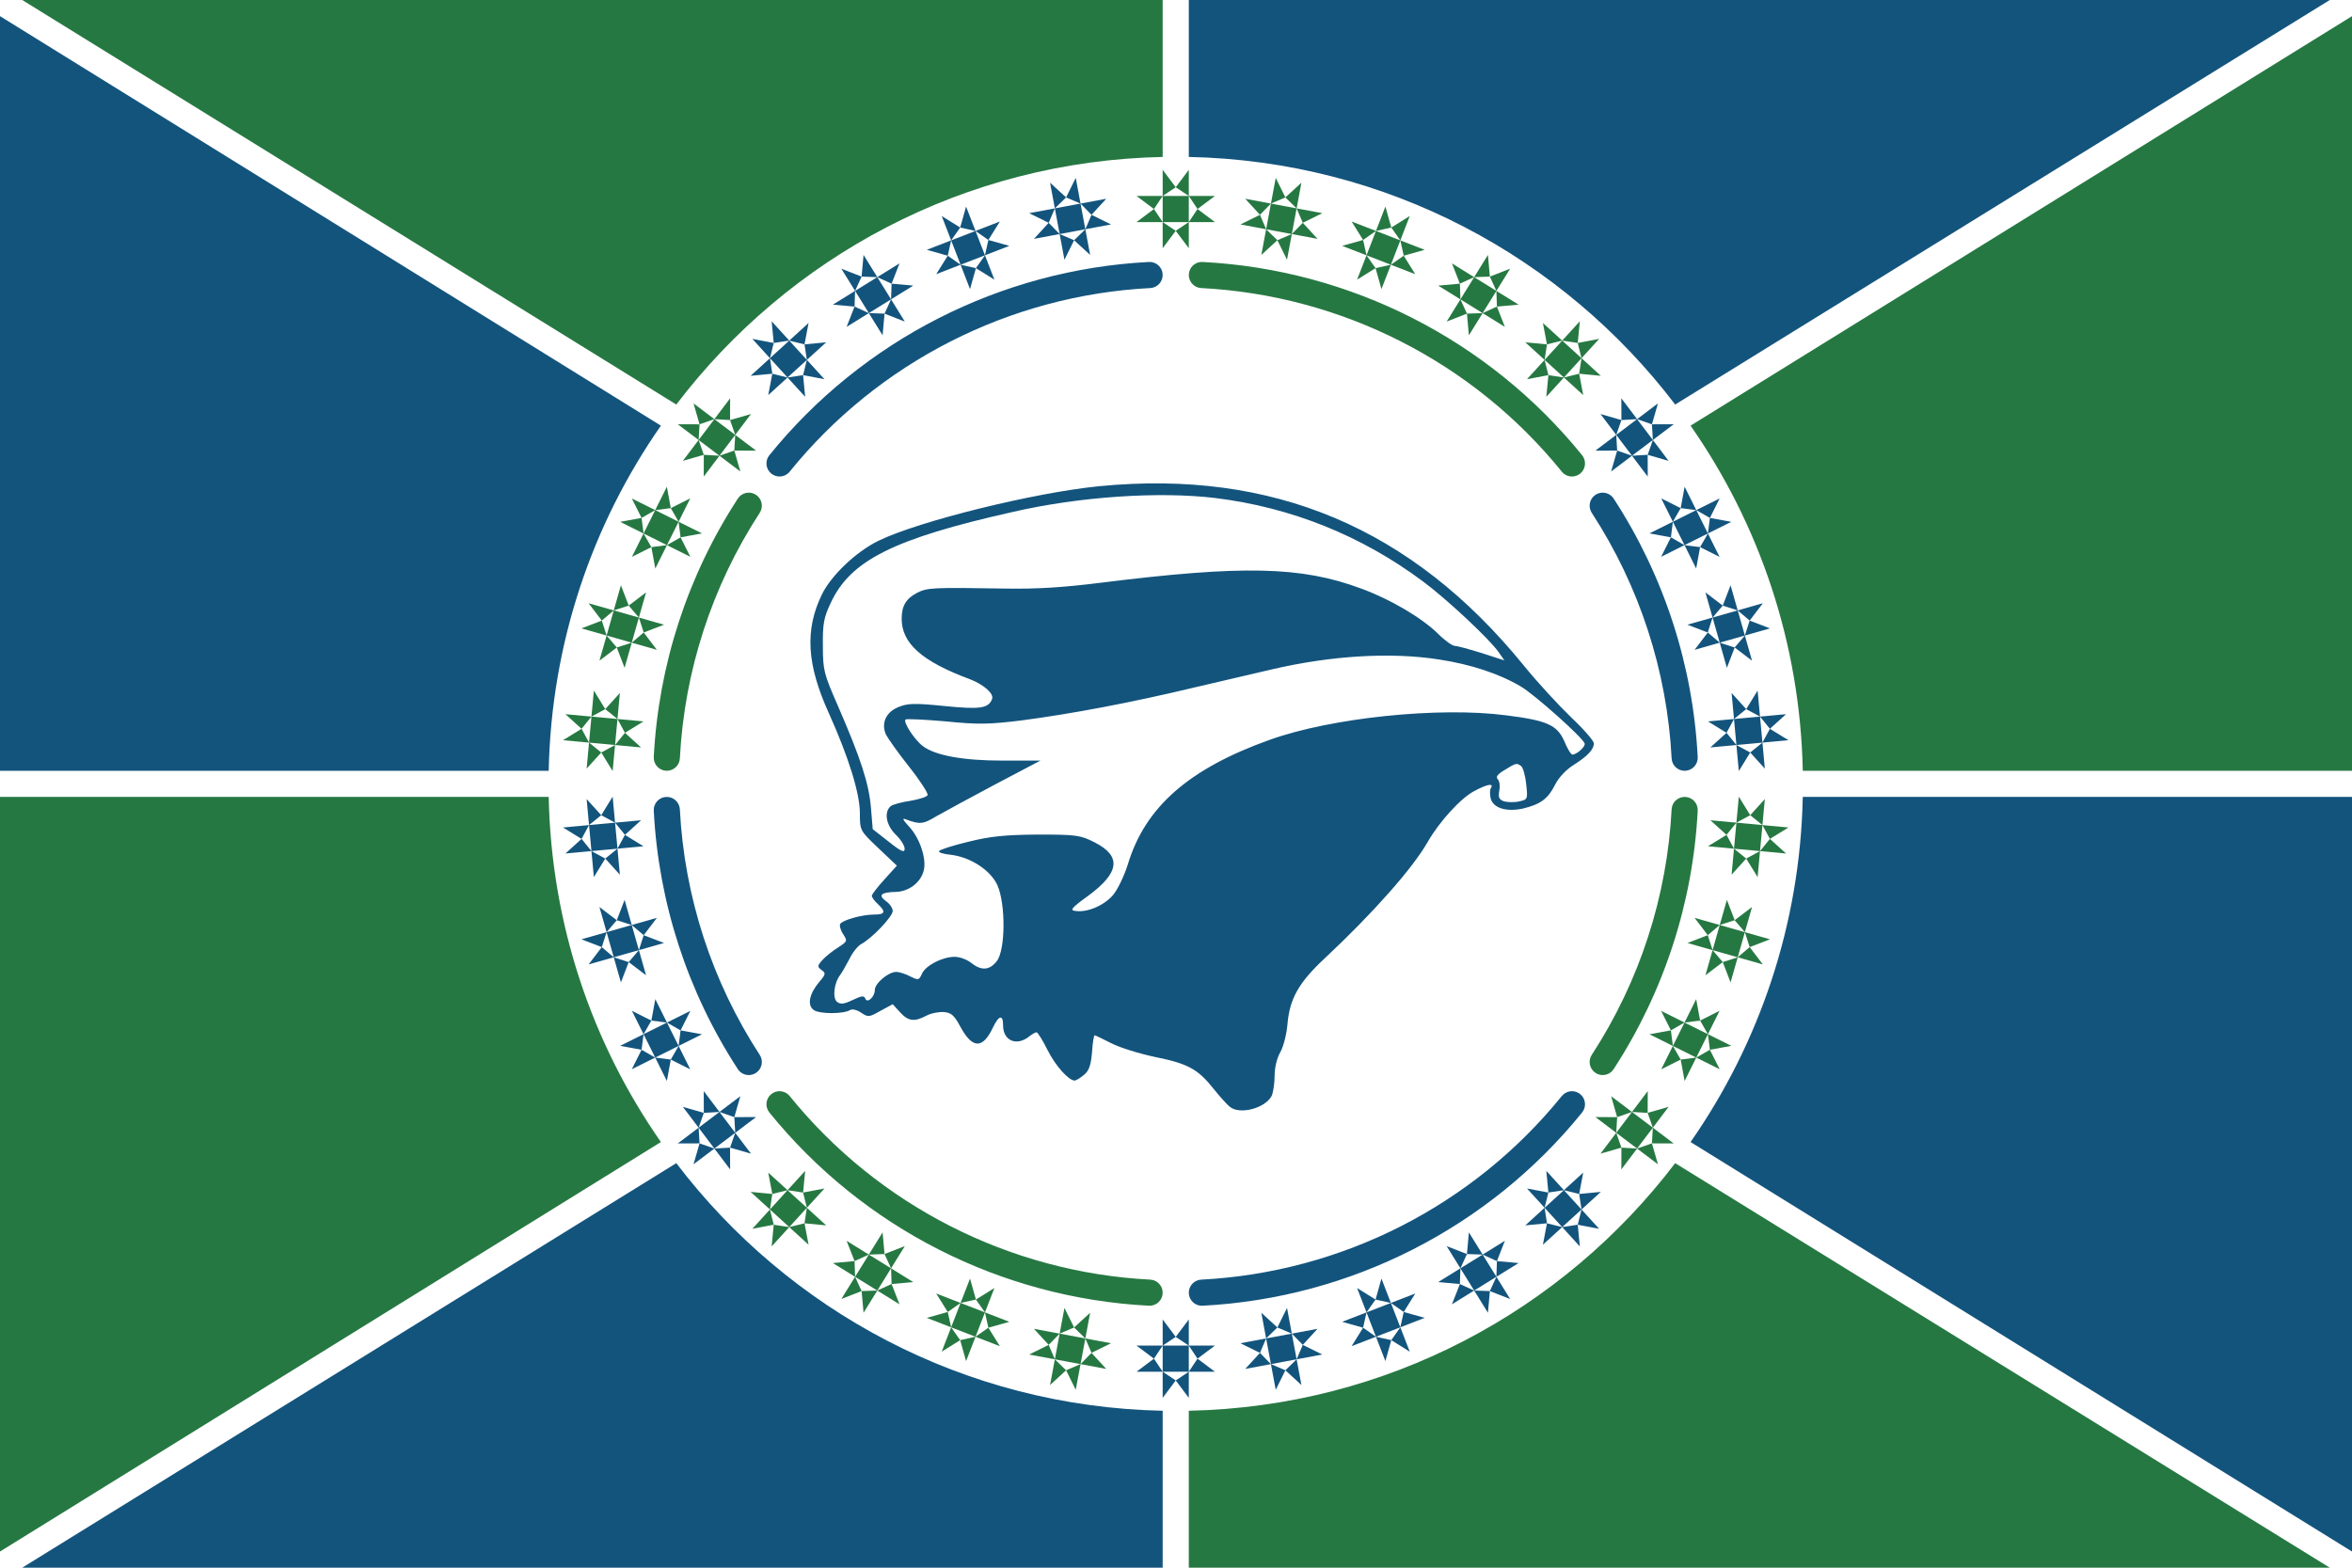
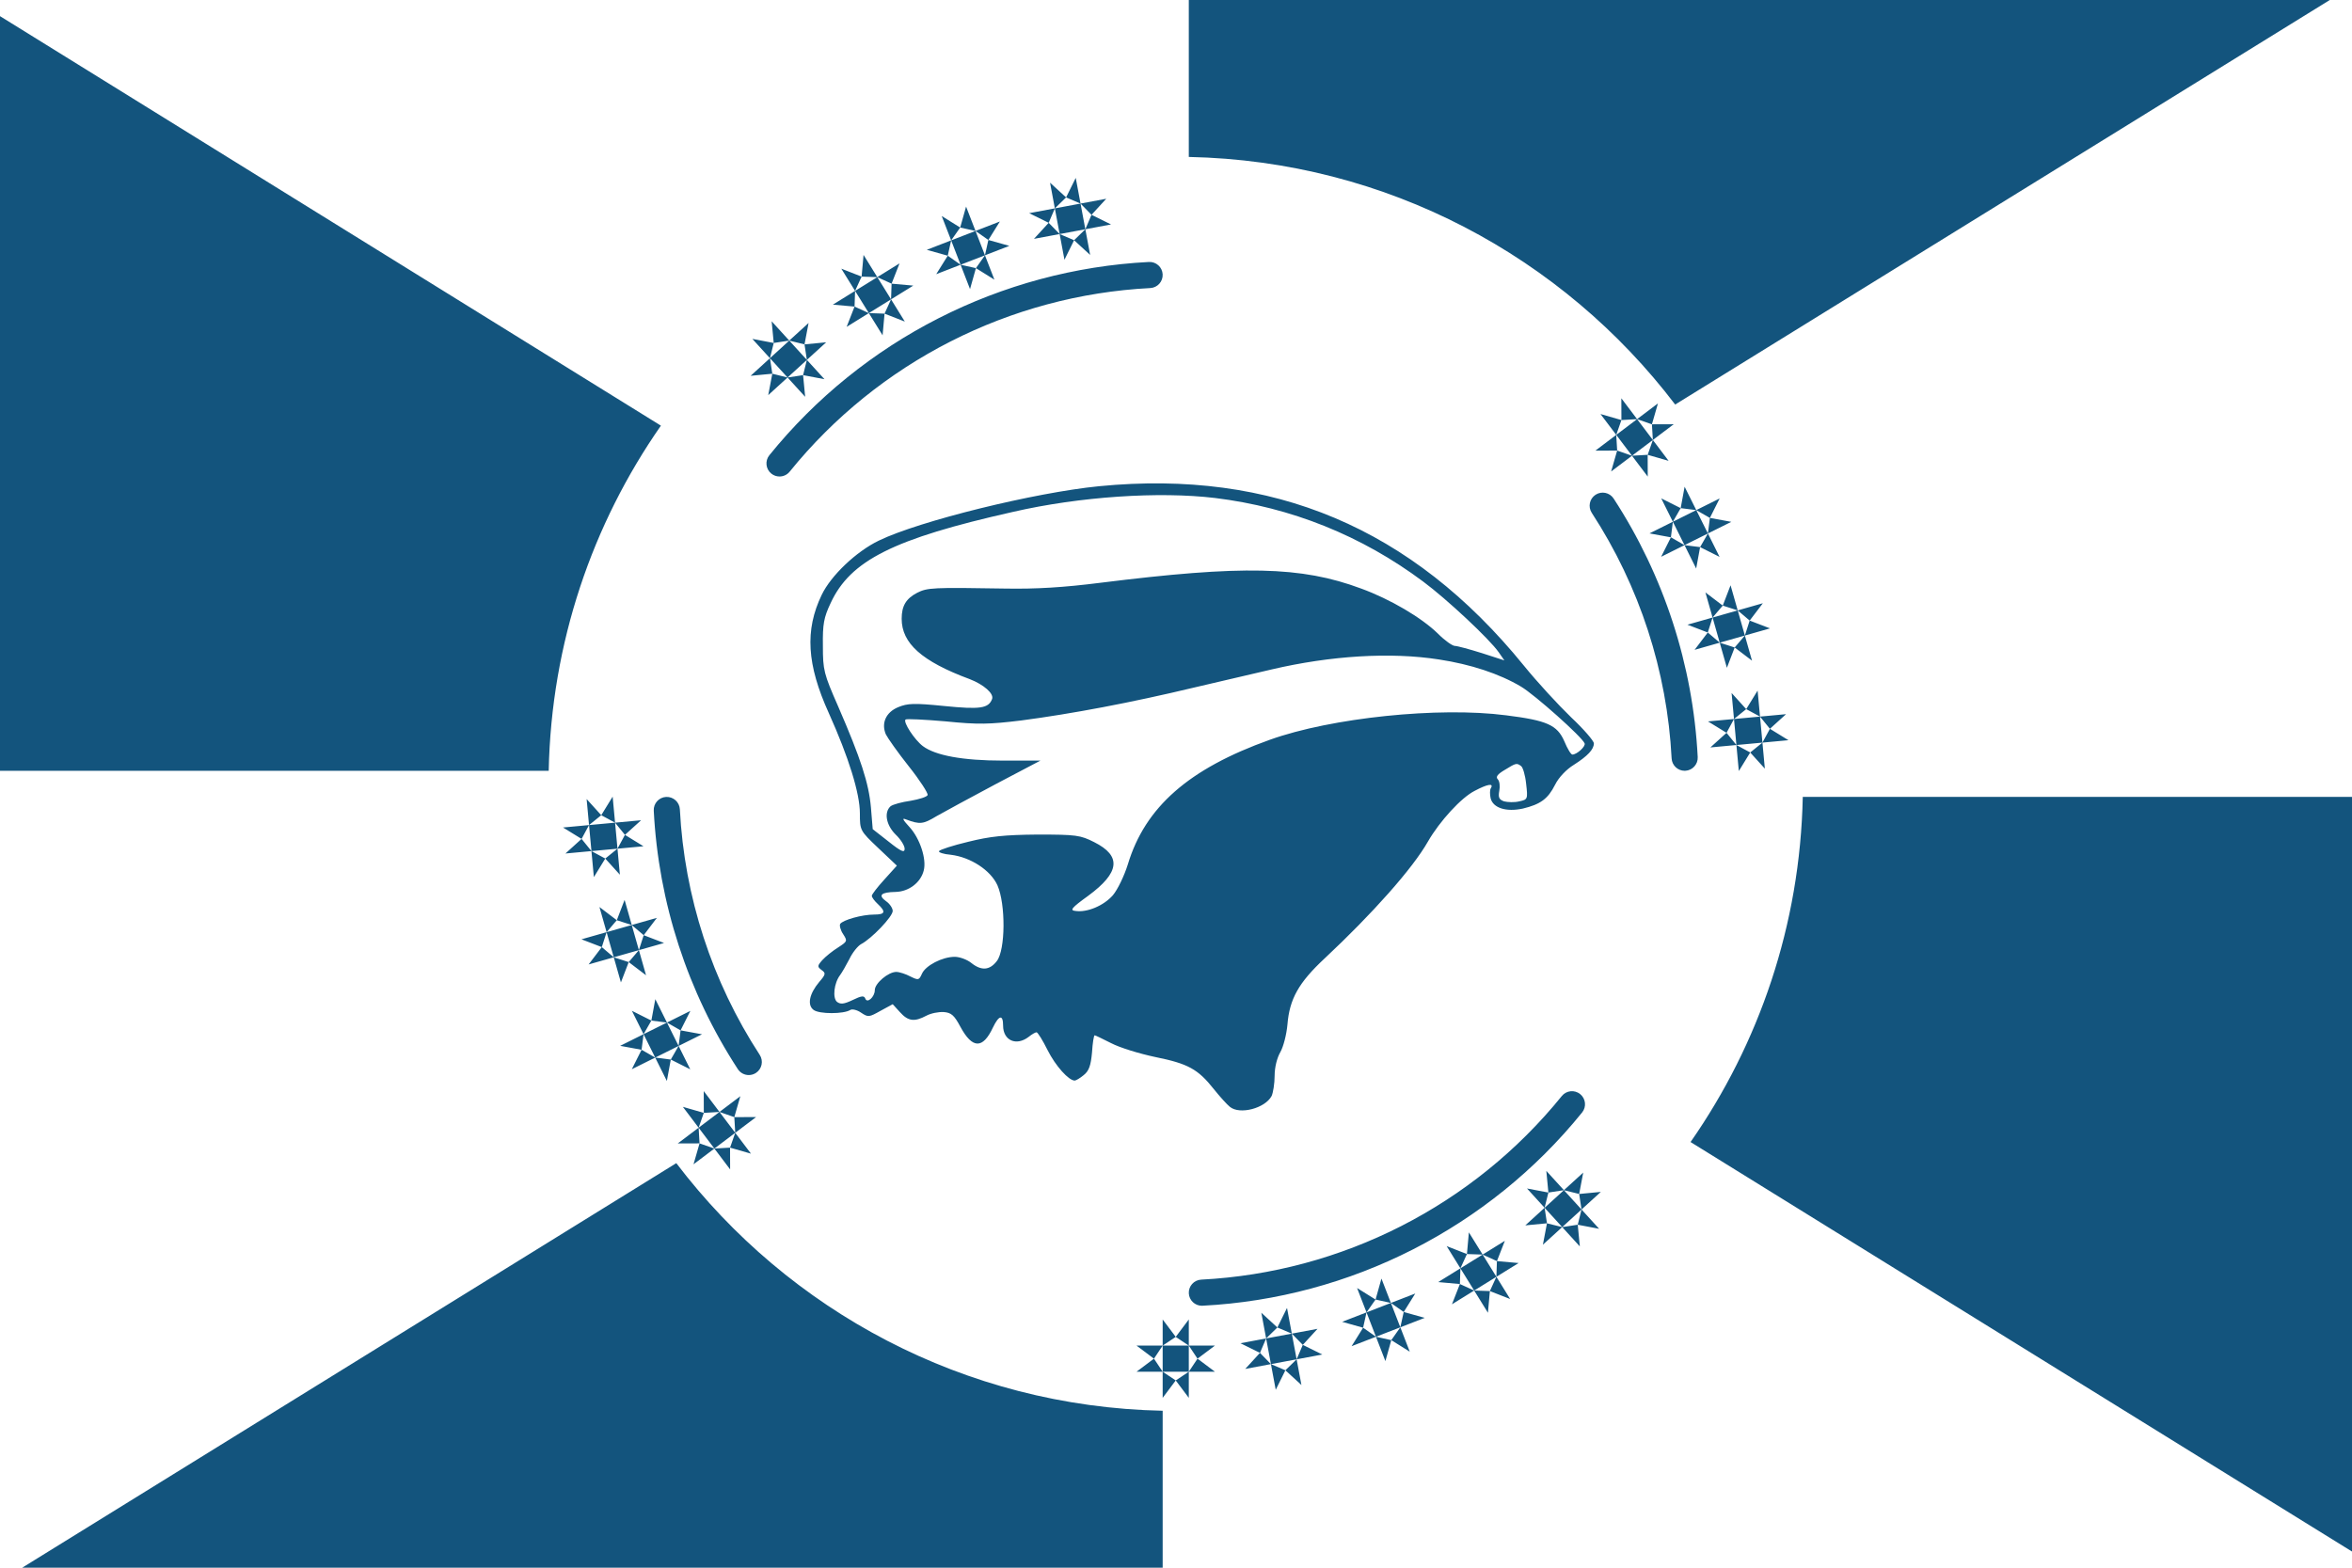
<svg xmlns="http://www.w3.org/2000/svg" width="450px" height="300px" viewBox="0 0 450 300">
  <path fill="#FFFFFF" d="M0,0h450v300H0V0z" />
-   <path fill="#267842" d="M126.45,218.545L0,296.909V152.5h104.982C105.483,177.03,113.346,199.749,126.45,218.545z M222.45,30.032V0H4.251l125.144,77.414C150.843,49.221,184.478,30.808,222.45,30.032z M227.45,269.968V300h218.299l-125.244-77.414C299.057,250.779,265.422,269.192,227.45,269.968z M323.45,81.455c13.104,18.796,20.967,41.515,21.469,66.045H450V3.091L323.45,81.455z M302.701,87.113c0.868,1.074,0.702,2.648-0.371,3.516c-0.463,0.374-1.018,0.556-1.571,0.556c-0.729,0-1.451-0.317-1.945-0.928c-16.941-20.945-42.087-33.751-68.991-35.132c-1.379-0.071-2.439-1.246-2.369-2.625s1.243-2.441,2.625-2.369C258.398,51.586,284.868,65.065,302.701,87.113z M322.45,152.503c-1.38-0.064-2.554,0.99-2.625,2.369c-0.859,16.717-6.143,32.966-15.281,46.991c-0.754,1.157-0.427,2.705,0.73,3.459c0.421,0.274,0.894,0.406,1.362,0.406c0.817,0,1.618-0.4,2.097-1.136c9.619-14.763,15.181-31.868,16.085-49.464C324.889,153.749,323.829,152.574,322.45,152.503z M220.078,244.875c-26.904-1.382-52.05-14.187-68.991-35.132c-0.868-1.073-2.442-1.24-3.516-0.372c-1.073,0.868-1.24,2.443-0.372,3.516c17.833,22.048,44.303,35.527,72.623,36.981c0.044,0.002,0.087,0.003,0.13,0.003c1.322,0,2.426-1.036,2.495-2.372C222.518,246.121,221.457,244.946,220.078,244.875z M144.626,94.678c-1.156-0.754-2.706-0.427-3.459,0.73c-9.619,14.763-15.181,31.867-16.085,49.464c-0.071,1.379,0.99,2.554,2.369,2.625c0.044,0.002,0.087,0.003,0.13,0.003c1.322,0,2.426-1.037,2.495-2.372c0.859-16.717,6.142-32.967,15.281-46.991C146.109,96.98,145.783,95.432,144.626,94.678z M224.95,35.833l-2.5,1.667v-5L224.95,35.833z M227.45,37.5l1.667,2.5l3.333-2.5H227.45z M222.45,37.5v5h5v-5H222.45z M227.45,32.5l-2.5,3.333l2.5,1.667V32.5z M227.45,47.5v-5l-2.5,1.667L227.45,47.5z M222.45,47.5l2.5-3.333l-2.5-1.667V47.5z M217.45,42.5h5l-1.667-2.5L217.45,42.5z M217.45,37.5l3.333,2.5l1.667-2.5H217.45z M232.45,42.5l-3.333-2.5l-1.667,2.5H232.45z M252.075,45.708l-2.817-3.07l-2.098,2.151L252.075,45.708z M243.164,38.956L243.164,38.956L243.164,38.956L243.164,38.956L243.164,38.956z M242.245,43.871l4.915,0.919l0.919-4.915l-4.915-0.919L242.245,43.871z M242.245,43.871L242.245,43.871L242.245,43.871L242.245,43.871z M248.079,39.875L248.079,39.875L248.079,39.875L248.079,39.875L248.079,39.875z M248.079,39.875l1.179,2.764l3.736-1.845L248.079,39.875z M247.16,44.79L247.16,44.79L247.16,44.79L247.16,44.79L247.16,44.79z M248.998,34.96l-3.07,2.817l2.151,2.098L248.998,34.96z M238.249,38.037l2.817,3.07l2.098-2.151L238.249,38.037z M237.33,42.952l4.915,0.919l-1.179-2.764L237.33,42.952z M244.083,34.041l-0.919,4.915l2.764-1.179L244.083,34.041z M242.245,43.871l-0.919,4.915l3.07-2.817L242.245,43.871L242.245,43.871z M246.241,49.705l0.919-4.915l-2.764,1.179L246.241,49.705z M267.92,46l1.806-4.662l-3.535,2.205L267.92,46l-4.662-1.806l0,0l2.933-0.651l-1.127-4.011l-1.806,4.662l-4.662-1.806l2.205,3.535l2.457-1.729l-1.806,4.662l0,0l-0.651-2.933l-4.011,1.127l4.662,1.806l-1.806,4.662l3.535-2.205l-1.729-2.457l4.662,1.806l0,0l-2.933,0.651l1.127,4.011l1.806-4.662l4.662,1.806l-2.205-3.535l-2.457,1.729L267.92,46L267.92,46l0.651,2.933l4.011-1.127L267.92,46z M286.3,55.667l2.632-4.251l-3.88,1.518L286.3,55.667L286.3,55.667l-4.251-2.632l3.003-0.101l-0.371-4.15l-2.632,4.251l-4.251-2.632l1.518,3.88l2.733-1.248l0,0l-2.632,4.251l-0.101-3.003l-4.15,0.371l4.251,2.632l-2.632,4.251l3.88-1.518l-1.248-2.733l0,0l4.251,2.632l-3.003,0.101l0.371,4.15l2.632-4.251l4.251,2.632l-1.518-3.88l-2.733,1.248l0,0L286.3,55.667l0.101,3.003l4.15-0.371L286.3,55.667z M291.83,65.504l3.695,3.368l0.453-2.97L291.83,65.504z M295.851,75.936l3.368-3.695l-2.97-0.453L295.851,75.936z M302.262,61.482l-3.368,3.695l2.97,0.453L302.262,61.482z M299.22,72.241l3.695,3.368l-0.779-4.093L299.22,72.241z M305.957,64.851l-4.093,0.779l0.725,2.916L305.957,64.851z M306.283,71.914l-3.695-3.368l-0.453,2.97L306.283,71.914z M295.198,61.809l0.779,4.093l2.916-0.725L295.198,61.809z M298.893,65.177l-3.368,3.695l3.695,3.368l3.368-3.695L298.893,65.177z M292.156,72.567l4.093-0.779l-0.725-2.916L292.156,72.567z M342.179,158.352l-4.979-0.461l1.429,2.643L342.179,158.352z M337.662,152.912L334.865,156l2.336,1.89L337.662,152.912z M337.201,157.891L337.201,157.891L337.201,157.891L337.201,157.891L337.201,157.891z M336.739,162.869l0.461-4.979l-4.979-0.461l2.643-1.429l-2.182-3.55l-0.461,4.979l-4.979-0.461l3.088,2.797l1.89-2.336l-0.461,4.979l0,0l-1.429-2.643l-3.55,2.182l4.979,0.461l-0.461,4.979l2.797-3.088l-2.336-1.89L336.739,162.869l-2.643,1.429l2.182,3.55L336.739,162.869l4.979,0.461l-3.088-2.797L336.739,162.869z M329.031,177.014l-1.368,4.809l4.809,1.368l1.368-4.809L329.031,177.014z M331.103,188l1.368-4.809l-2.861,0.919L331.103,188z M326.294,186.632l3.317-2.522l-1.948-2.287L326.294,186.632z M337.281,184.559l-2.522-3.317l-2.287,1.948L337.281,184.559z M330.399,172.204l-1.368,4.809l2.861-0.919L330.399,172.204z M335.208,173.573l-3.317,2.522l1.948,2.287L335.208,173.573z M322.853,180.454l4.809,1.368l-0.919-2.861L322.853,180.454z M333.84,178.382l0.919,2.861l3.89-1.492L333.84,178.382z M324.221,175.645l2.522,3.317l2.287-1.948L324.221,175.645z M326.77,197.908l2.229-4.476l-3.724,1.87L326.77,197.908l-4.476-2.229l0,0l2.981-0.378l-0.752-4.098l-2.229,4.476l-4.476-2.229l1.87,3.724l2.606-1.495l-2.229,4.476l0,0l-0.378-2.981l-4.098,0.752l4.476,2.229l-2.229,4.476l3.724-1.87l-1.495-2.606l4.476,2.229l0,0l-2.981,0.378l0.752,4.098l2.229-4.476l4.476,2.229l-1.87-3.724l-2.606,1.495L326.77,197.908L326.77,197.908l0.378,2.981l4.098-0.752L326.77,197.908z M312.243,212.788L312.243,212.788L312.243,212.788L312.243,212.788z M310.207,223.782l3.013-3.99l-2.999-0.177L310.207,223.782z M317.21,222.805l-1.153-4.004l-2.837,0.991L317.21,222.805z M315.243,212.965l0.014-4.167l-3.013,3.99l0,0L315.243,212.965z M313.22,219.792L313.22,219.792L313.22,219.792L313.22,219.792z M308.253,209.775l1.153,4.004l2.837-0.991L308.253,209.775z M316.233,215.802l3.013-3.99l-4.004,1.153L316.233,215.802l-3.99-3.013l-3.013,3.99l0.177-2.999l-4.167-0.014l3.99,3.013l-3.013,3.99l4.004-1.153l-0.991-2.837l0,0l3.99,3.013L316.233,215.802l-0.177,2.999l4.167,0.014L316.233,215.802z M207.655,256.129l1.179,2.764l3.736-1.845L207.655,256.129z M206.736,261.044L206.736,261.044L206.736,261.044L206.736,261.044L206.736,261.044z M211.651,261.963l-2.817-3.07l-2.098,2.151L211.651,261.963z M202.74,255.21L202.74,255.21L202.74,255.21L202.74,255.21L202.74,255.21z M197.825,254.292l2.817,3.07l2.098-2.151L197.825,254.292z M196.906,259.206l4.915,0.919l-1.179-2.764L196.906,259.206z M201.821,260.125L201.821,260.125L201.821,260.125L201.821,260.125L201.821,260.125z M200.902,265.04l3.07-2.817l-2.151-2.098L200.902,265.04z M203.659,250.295l-0.919,4.915l2.764-1.179L203.659,250.295z M207.655,256.129L207.655,256.129L207.655,256.129L207.655,256.129z M201.821,260.125l4.915,0.919l0.919-4.915l-4.915-0.919L201.821,260.125z M205.817,265.959l0.919-4.915l-2.764,1.179L205.817,265.959z M207.655,256.129l0.919-4.915l-3.07,2.817L207.655,256.129L207.655,256.129z M188.449,251.144l1.806-4.662l-3.535,2.205L188.449,251.144l-4.662-1.806l0,0l2.933-0.651l-1.127-4.011l-1.806,4.662l-4.662-1.806l2.205,3.535l2.457-1.729L181.98,254l0,0l-0.651-2.933l-4.011,1.127L181.98,254l-1.806,4.662l3.535-2.205L181.98,254l4.662,1.806l0,0l-2.933,0.651l1.127,4.011l1.806-4.662l4.662,1.806l-2.205-3.535l-2.457,1.729L188.449,251.144L188.449,251.144l0.651,2.933l4.011-1.127L188.449,251.144z M170.484,242.714l2.632-4.251l-3.88,1.518L170.484,242.714L170.484,242.714l-4.251-2.632l3.003-0.101l-0.371-4.15l-2.632,4.251l-4.251-2.632l1.518,3.88l2.733-1.248l-2.632,4.251l-0.101-3.003l-4.15,0.371l4.251,2.632l-2.632,4.251l3.88-1.518l-1.248-2.733l0,0l4.251,2.632l-3.003,0.101l0.371,4.15l2.632-4.251l4.251,2.632l-1.518-3.88l-2.733,1.248l0,0L170.484,242.714l0.101,3.003l4.15-0.371L170.484,242.714z M154.375,231.128l-0.453,2.97l4.148,0.398L154.375,231.128z M143.617,228.086l3.695,3.368l0.453-2.97L143.617,228.086z M154.049,224.064l-3.368,3.695l2.97,0.453L154.049,224.064z M143.943,235.149l4.093-0.779l-0.725-2.916L143.943,235.149z M154.702,238.191l-0.779-4.093l-2.916,0.725L154.702,238.191z M147.638,238.518l3.368-3.695l-2.97-0.453L147.638,238.518z M157.744,227.433l-4.093,0.779l0.725,2.916L157.744,227.433z M150.68,227.759l-3.368,3.695l3.695,3.368l3.368-3.695L150.68,227.759z M146.985,224.391l0.779,4.093l2.916-0.725L146.985,224.391z M107.721,141.648l4.979,0.461l-1.429-2.643L107.721,141.648z M112.238,147.088l2.797-3.088l-2.336-1.89L112.238,147.088z M118.139,137.592l0.461-4.979l-2.797,3.088L118.139,137.592l-4.979-0.461l2.643-1.429l-2.182-3.55l-0.461,4.979l-4.979-0.461l3.088,2.797l1.89-2.336l-0.461,4.979l4.979,0.461L115.035,144l2.182,3.55l0.461-4.979l4.979,0.461l-3.088-2.797l-1.89,2.336L118.139,137.592L118.139,137.592l1.429,2.643l3.55-2.182L118.139,137.592z M112.699,142.109L112.699,142.109L112.699,142.109L112.699,142.109L112.699,142.109z M111.251,120.25l4.809,1.368l-0.919-2.861L111.251,120.25z M114.692,126.427l3.317-2.522l-1.948-2.287L114.692,126.427z M125.679,124.355l-2.522-3.317l-2.287,1.948L125.679,124.355z M119.501,127.796l1.368-4.809l-2.861,0.919L119.501,127.796z M112.619,115.441l2.522,3.317l2.287-1.948L112.619,115.441z M118.797,112l-1.368,4.809l2.861-0.919L118.797,112z M122.238,118.177l0.919,2.861l3.89-1.492L122.238,118.177z M117.429,116.809l-1.368,4.809l4.809,1.368l1.368-4.809L117.429,116.809z M123.606,113.368l-3.317,2.522l1.948,2.287L123.606,113.368z M129.835,99.845l2.229-4.476l-3.724,1.87L129.835,99.845l-4.476-2.229l0,0l2.981-0.378l-0.752-4.098l-2.229,4.476l-4.476-2.229l1.87,3.724l2.606-1.495l-2.229,4.476l0,0l-0.378-2.981l-4.098,0.752l4.476,2.229l-2.229,4.476l3.724-1.87l-1.495-2.606l4.476,2.229l0,0l-2.981,0.378l0.752,4.098l2.229-4.476l4.476,2.229l-1.87-3.724l-2.606,1.495L129.835,99.845L129.835,99.845l0.378,2.981l4.098-0.752L129.835,99.845z M137.657,87.212l3.013-3.99l-0.177,2.999l4.167,0.014l-3.99-3.013l3.013-3.99l-4.004,1.153l0.991,2.837l0,0l-3.99-3.013l-3.013,3.99l0.177-2.999l-4.167-0.014l3.99,3.013l-3.013,3.99l4.004-1.153l-0.991-2.837L137.657,87.212z M137.657,87.212L137.657,87.212L137.657,87.212L137.657,87.212z M136.68,80.208L136.68,80.208L136.68,80.208L136.68,80.208z M134.657,87.035l-0.014,4.167l3.013-3.99l0,0L134.657,87.035z M141.647,90.225l-1.153-4.004l-2.837,0.991L141.647,90.225z M132.69,77.195l1.153,4.004l2.837-0.991L132.69,77.195z M139.693,76.218l-3.013,3.99l2.999,0.177L139.693,76.218z" />
  <path fill="#13547D" d="M227.45,30.032V0h218.299L320.506,77.414C299.057,49.221,265.422,30.808,227.45,30.032z M126.45,81.455L0,3.091V147.5h104.982C105.483,122.97,113.346,100.251,126.45,81.455z M344.918,152.5c-0.502,24.53-8.365,47.249-21.469,66.045L450,296.909V152.5H344.918z M129.394,222.586L4.251,300H222.45v-30.032C184.478,269.192,150.843,250.779,129.394,222.586z M322.32,147.5c-1.322,0-2.426-1.037-2.495-2.372c-0.859-16.717-6.143-32.966-15.281-46.991c-0.754-1.157-0.427-2.705,0.73-3.459c1.156-0.754,2.706-0.427,3.459,0.73c9.619,14.763,15.181,31.867,16.085,49.464c0.071,1.379-0.99,2.554-2.369,2.625C322.406,147.499,322.363,147.5,322.32,147.5z M230.078,249.869c28.32-1.454,54.79-14.934,72.622-36.981c0.868-1.074,0.702-2.648-0.371-3.516c-1.074-0.868-2.648-0.702-3.516,0.372c-16.941,20.945-42.087,33.75-68.991,35.132c-1.379,0.071-2.439,1.246-2.369,2.625c0.069,1.335,1.173,2.372,2.495,2.372C229.991,249.872,230.035,249.871,230.078,249.869z M144.626,205.322c1.157-0.754,1.484-2.303,0.73-3.459c-9.138-14.025-14.422-30.274-15.281-46.991c-0.071-1.379-1.246-2.431-2.625-2.369c-1.379,0.071-2.439,1.246-2.369,2.625c0.904,17.597,6.466,34.701,16.085,49.464c0.479,0.736,1.28,1.136,2.097,1.136C143.731,205.728,144.205,205.597,144.626,205.322z M151.087,90.257c16.942-20.945,42.088-33.751,68.991-35.132c1.379-0.071,2.439-1.246,2.369-2.625s-1.245-2.44-2.625-2.369c-28.32,1.454-54.79,14.933-72.623,36.981c-0.868,1.074-0.702,2.648,0.372,3.516c0.463,0.374,1.018,0.556,1.571,0.556C149.87,91.185,150.593,90.868,151.087,90.257z M248.079,260.125l1.179-2.764l3.736,1.845L248.079,260.125z M256.789,252.95l4.011,1.127l0.651-2.933L256.789,252.95z M269.726,258.663L267.92,254l-1.729,2.457L269.726,258.663z M244.396,254.031l2.764,1.179l-0.919-4.915L244.396,254.031z M247.16,255.21l2.098,2.151l2.817-3.07L247.16,255.21z M241.326,251.214l0.919,4.915l2.151-2.098L241.326,251.214z M248.998,265.04l-0.919-4.915l-2.151,2.098L248.998,265.04z M238.249,261.963l4.915-0.919l-2.098-2.151L238.249,261.963z M244.083,265.959l1.845-3.736l-2.764-1.179L244.083,265.959z M243.164,261.044l4.915-0.919l-0.919-4.915l-4.915,0.919L243.164,261.044z M237.33,257.048l3.736,1.845l1.179-2.764L237.33,257.048z M332.471,116.809l2.287,1.948l2.522-3.317L332.471,116.809z M306.217,79.231l3.013,3.99l0.991-2.837L306.217,79.231z M326.782,138.053l3.55,2.182l1.429-2.643L326.782,138.053z M327.243,143.032l4.979-0.461l-1.89-2.336L327.243,143.032z M332.683,147.549l2.182-3.55l-2.643-1.429L332.683,147.549z M329.031,122.986l1.368,4.809l1.492-3.89L329.031,122.986l4.809-1.368l-1.368-4.809l-4.809,1.368l1.948-2.287l-3.317-2.522l1.368,4.809l-4.809,1.368l3.89,1.492l0.919-2.861L329.031,122.986l-2.287-1.948l-2.522,3.317L329.031,122.986z M259.645,246.482l1.806,4.662l1.729-2.457L259.645,246.482z M305.24,86.235l4.167-0.014l-0.177-2.999L305.24,86.235z M308.253,90.225l3.99-3.013l-2.837-0.991L308.253,90.225z M341.718,136.669l-4.979,0.461l1.89,2.336L341.718,136.669z M331.299,132.613l0.461,4.979l2.336-1.89L331.299,132.613z M302.915,224.391l-3.695,3.368l2.916,0.725L302.915,224.391z M342.179,141.648l-3.55-2.182l-1.429,2.643L342.179,141.648z M295.525,231.128l3.368,3.695l3.695-3.368l-3.368-3.695L295.525,231.128z M302.136,228.484l0.453,2.97l3.695-3.368L302.136,228.484z M336.278,132.152l-2.182,3.55l2.643,1.429L336.278,132.152z M317.837,95.369l2.229,4.476l1.495-2.606L317.837,95.369z M328.999,106.567l-2.229-4.476l-1.495,2.606L328.999,106.567z M325.275,104.698l-2.981-0.378l2.229,4.476L325.275,104.698z M315.59,102.073l4.098,0.752l0.378-2.981L315.59,102.073z M310.207,76.218l0.014,4.167l2.999-0.177L310.207,76.218z M322.312,93.14l-0.752,4.098l2.981,0.378L322.312,93.14z M329.017,95.387l-4.476,2.229l2.606,1.495L329.017,95.387z M331.246,99.863l-4.098-0.752l-0.378,2.981l-2.229-4.476l-4.476,2.229l2.229,4.476l4.476-2.229L331.246,99.863z M331.103,112l-1.492,3.89l2.861,0.919L331.103,112z M315.243,87.035l4.004,1.153l-3.013-3.99l3.99-3.013l-4.167,0.014l0.177,2.999l-3.013-3.99l-3.99,3.013l3.013,3.99l3.99-3.013L315.243,87.035z M334.759,118.757l-0.919,2.861l4.809-1.368L334.759,118.757z M317.21,77.195l-3.99,3.013l2.837,0.991L317.21,77.195z M317.818,106.549l4.476-2.229l-2.606-1.495L317.818,106.549z M312.243,87.212l3.013,3.99l-0.014-4.167L312.243,87.212z M335.208,126.427l-1.368-4.809l-1.948,2.287L335.208,126.427z M336.739,137.131l-4.979,0.461l0.461,4.979l4.979-0.461L336.739,137.131z M287.919,237.45l-4.251,2.632l2.733,1.248L287.919,237.45z M283.667,240.082l-2.632-4.251l-0.371,4.15L283.667,240.082l-4.251,2.632l-4.251,2.632l4.15,0.371l0.101-3.003l2.632,4.251l-2.733-1.248l-1.518,3.88l4.251-2.632l4.251-2.632L283.667,240.082z M302.262,238.518l-0.398-4.148l-2.97,0.453L302.262,238.518z M286.3,244.333L286.3,244.333L286.3,244.333L286.3,244.333L286.3,244.333z M276.784,238.463l2.632,4.251l1.248-2.733L276.784,238.463z M305.957,235.149l-3.368-3.695l-0.725,2.916L305.957,235.149z M270.776,247.532l-4.662,1.806l2.457,1.729L270.776,247.532z M295.198,238.191l3.695-3.368l-2.916-0.725L295.198,238.191z M261.451,251.144l1.806,4.662l-2.457-1.729l-2.205,3.535l4.662-1.806l1.806,4.662l1.127-4.011l-2.933-0.651L267.92,254l-1.806-4.662L261.451,251.144z M264.308,244.676l-1.127,4.011l2.933,0.651L264.308,244.676z M284.681,251.216l0.371-4.15l-3.003-0.101L284.681,251.216z M288.932,248.584l-2.632-4.251l-1.248,2.733L288.932,248.584z M268.571,251.067L267.92,254l4.662-1.806L268.571,251.067z M290.551,241.701l-4.15-0.371l-0.101,3.003L290.551,241.701z M334.865,144l2.797,3.088l-0.461-4.979L334.865,144z M292.156,227.433l3.368,3.695l0.725-2.916L292.156,227.433z M291.83,234.496l4.148-0.398l-0.453-2.97L291.83,234.496z M295.851,224.064l0.398,4.148l2.97-0.453L295.851,224.064z M217.45,257.5l3.333,2.5l1.667-2.5H217.45z M222.45,257.5v5h5v-5H222.45z M232.45,262.5l-3.333-2.5l-1.667,2.5H232.45z M227.45,267.5v-5l-2.5,1.667L227.45,267.5z M222.45,252.5v5l2.5-1.667L222.45,252.5z M222.45,267.5l2.5-3.333l-2.5-1.667V267.5z M227.45,257.5l1.667,2.5l3.333-2.5H227.45z M227.45,252.5l-2.5,3.333l2.5,1.667V252.5z M217.45,262.5h5l-1.667-2.5L217.45,262.5z M136.68,219.792l3.013,3.99l-0.014-4.167L136.68,219.792L136.68,219.792z M136.68,219.792l3.99-3.013l-3.013-3.99l-3.99,3.013l0,0l0.991-2.837l-4.004-1.153l3.013,3.99l-3.99,3.013l4.167-0.014l-0.177-2.999L136.68,219.792z M136.68,219.792L136.68,219.792L136.68,219.792L136.68,219.792z M134.644,208.798l0.014,4.167l2.999-0.177L134.644,208.798z M132.69,222.805l3.99-3.013l-2.837-0.991L132.69,222.805z M143.683,220.769l-3.013-3.99l-0.991,2.837L143.683,220.769z M137.657,212.788L137.657,212.788L137.657,212.788L137.657,212.788L137.657,212.788z M140.67,216.779L140.67,216.779L140.67,216.779L140.67,216.779z M141.647,209.775l-3.99,3.013l2.837,0.991L141.647,209.775z M140.67,216.779l3.99-3.013l-4.167,0.014L140.67,216.779L140.67,216.779z M125.377,191.204l-0.752,4.098l2.981,0.378L125.377,191.204z M132.082,193.451l-4.476,2.229l2.606,1.495L132.082,193.451z M129.835,200.155l4.476-2.229l-4.098-0.752L129.835,200.155L129.835,200.155l-2.229-4.476l-4.476,2.229l1.495-2.606l-3.724-1.87l2.229,4.476l-4.476,2.229l4.098,0.752l0.378-2.981l2.229,4.476l-2.606-1.495l-1.87,3.724l4.476-2.229l2.229,4.476l0.752-4.098l-2.981-0.378l0,0L129.835,200.155l-1.495,2.606l3.724,1.87L129.835,200.155z M127.606,195.68L127.606,195.68L127.606,195.68L127.606,195.68L127.606,195.68z M116.06,178.382l1.368,4.809l4.809-1.368l-1.948,2.287l3.317,2.522l-1.368-4.809l4.809-1.368l-3.89-1.492l-0.919,2.861l-1.368-4.809l2.287,1.948l2.522-3.317l-4.809,1.368l-1.368-4.809l-1.492,3.89l2.861,0.919L116.06,178.382l1.948-2.287l-3.317-2.522L116.06,178.382l-4.809,1.368l3.89,1.492L116.06,178.382L116.06,178.382z M117.429,183.191L117.429,183.191L117.429,183.191L117.429,183.191L117.429,183.191z M118.797,188l1.492-3.89l-2.861-0.919L118.797,188z M112.619,184.559l4.809-1.368l-2.287-1.948L112.619,184.559z M123.118,161.947l-3.55-2.182l-1.429,2.643L123.118,161.947z M118.601,167.387l-0.461-4.979l-2.336,1.89L118.601,167.387z M113.161,162.869l0.461,4.979l2.182-3.55L113.161,162.869l4.979-0.461l-0.461-4.979l1.89,2.336l3.088-2.797l-4.979,0.461l-0.461-4.979l-2.182,3.55l2.643,1.429l0,0l-4.979,0.461l2.336-1.89l-2.797-3.088l0.461,4.979l-4.979,0.461l3.55,2.182l1.429-2.643l0,0L113.161,162.869L113.161,162.869l-1.89-2.336l-3.088,2.797L113.161,162.869z M118.139,162.408L118.139,162.408L118.139,162.408L118.139,162.408L118.139,162.408z M157.744,72.567l-3.368-3.695l-0.725,2.916L157.744,72.567z M143.943,64.851l3.368,3.695l0.725-2.916L143.943,64.851z M153.923,65.902l0.453,2.97l3.695-3.368L153.923,65.902z M143.617,71.914l4.148-0.398l-0.453-2.97L143.617,71.914z M147.312,68.546l3.368,3.695l3.695-3.368l-3.368-3.695L147.312,68.546z M147.638,61.482l0.398,4.148l2.97-0.453L147.638,61.482z M154.049,75.936l-0.398-4.148l-2.97,0.453L154.049,75.936z M146.985,75.609l3.695-3.368l-2.916-0.725L146.985,75.609z M154.702,61.809l-3.695,3.368l2.916,0.725L154.702,61.809z M160.968,51.416l2.632,4.251l1.248-2.733L160.968,51.416z M159.349,58.299l4.15,0.371l0.101-3.003L159.349,58.299z M163.6,55.667L163.6,55.667L163.6,55.667L163.6,55.667L163.6,55.667z M170.585,54.283l-0.101,3.003l-2.632-4.251L170.585,54.283l1.518-3.88l-4.251,2.632l-2.632-4.251l-0.371,4.15l3.003,0.101l-4.251,2.632l2.632,4.251l0,0L163.5,58.67l-1.518,3.88l4.251-2.632l2.632,4.251l0.371-4.15l-3.003-0.101l4.251-2.632l0,0l-1.248,2.733l3.88,1.518l-2.632-4.251l4.251-2.632L170.585,54.283z M177.318,47.806l4.011,1.127L181.98,46L177.318,47.806z M181.98,46L181.98,46L181.98,46L181.98,46L181.98,46z M180.174,41.337L181.98,46l1.729-2.457L180.174,41.337z M188.449,48.856l-1.806-4.662l2.457,1.729l2.205-3.535l-4.662,1.806l-1.806-4.662l-1.127,4.011l2.933,0.651L181.98,46l1.806,4.662l-2.457-1.729l-2.205,3.535l4.662-1.806l1.806,4.662l1.127-4.011l-2.933-0.651L188.449,48.856z M188.449,48.856L188.449,48.856L188.449,48.856L188.449,48.856L188.449,48.856z M193.111,47.05l-4.011-1.127l-0.651,2.933L193.111,47.05z M190.255,53.518l-1.806-4.662l-1.729,2.457L190.255,53.518z M200.642,42.638l-2.817,3.07l4.915-0.919l0,0L200.642,42.638z M202.74,44.79L202.74,44.79L202.74,44.79L202.74,44.79z M208.834,41.107l-1.179,2.764l-0.919-4.915l-4.915,0.919l0.919,4.915l4.915-0.919l0,0l-2.151,2.098l3.07,2.817l-0.919-4.915l4.915-0.919L208.834,41.107z M203.659,49.705l1.845-3.736l-2.764-1.179L203.659,49.705z M200.902,34.96l0.919,4.915l2.151-2.098L200.902,34.96z M196.906,40.794l3.736,1.845l1.179-2.764L196.906,40.794z M205.817,34.041l-1.845,3.736l2.764,1.179L205.817,34.041z M211.651,38.037l-4.915,0.919l2.098,2.151L211.651,38.037z M206.736,38.956L206.736,38.956L206.736,38.956L206.736,38.956L206.736,38.956z M201.821,39.875L201.821,39.875L201.821,39.875L201.821,39.875L201.821,39.875z M210.302,93.042c-12.33,1.213-34.366,6.643-42.129,10.398c-4.339,2.08-9.191,6.701-10.96,10.398c-3.254,6.759-2.854,13.344,1.37,22.645c3.768,8.376,5.937,15.309,5.937,19.179c0,3.235,0,3.293,3.539,6.643l3.539,3.351l-2.398,2.657c-1.313,1.444-2.398,2.831-2.398,3.119c0,0.289,0.514,0.982,1.142,1.56c1.598,1.502,1.427,2.022-0.685,2.022c-2.341,0-5.994,1.04-6.508,1.791c-0.171,0.289,0.057,1.213,0.571,1.964c0.856,1.329,0.799,1.386-0.97,2.542c-1.028,0.635-2.398,1.733-3.026,2.426c-0.97,1.098-0.97,1.271-0.114,1.906c0.799,0.578,0.799,0.809-0.457,2.253c-1.941,2.311-2.341,4.448-1.085,5.372c1.085,0.809,5.766,0.809,7.022,0c0.343-0.231,1.313,0,2.055,0.52c1.37,0.924,1.541,0.867,3.711-0.347l2.341-1.271l1.37,1.502c1.598,1.791,2.797,1.906,5.081,0.693c0.856-0.462,2.341-0.751,3.311-0.693c1.427,0.116,1.998,0.578,3.197,2.831c2.283,4.217,4.281,4.275,6.222,0.116c1.142-2.368,1.941-2.542,1.941-0.347c0,2.831,2.512,3.986,4.909,2.137c0.571-0.462,1.256-0.867,1.484-0.867s1.199,1.56,2.112,3.408c1.541,3.062,4.053,5.835,5.195,5.835c0.228,0,1.028-0.462,1.713-1.04c1.028-0.809,1.37-1.849,1.598-4.333c0.114-1.849,0.343-3.293,0.514-3.293c0.114,0,1.541,0.693,3.14,1.502c1.655,0.867,5.423,2.022,8.449,2.657c6.279,1.271,8.163,2.311,11.189,6.123c1.199,1.502,2.569,3.004,3.083,3.408c1.884,1.56,6.736,0.289,7.992-2.08c0.285-0.635,0.571-2.368,0.571-3.87c0-1.618,0.457-3.408,1.085-4.506c0.571-0.982,1.199-3.351,1.37-5.315c0.4-4.853,2.112-7.972,7.136-12.651c9.134-8.55,16.84-17.215,19.752-22.356c2.226-3.87,6.394-8.434,8.962-9.705c2.398-1.271,3.653-1.502,3.083-0.52c-0.228,0.289-0.228,1.213-0.057,1.964c0.457,1.849,2.968,2.657,6.165,1.964c3.368-0.809,4.795-1.849,6.165-4.564c0.685-1.386,2.169-2.946,3.596-3.813c2.626-1.675,3.825-2.946,3.825-4.102c0-0.462-1.941-2.715-4.339-4.968c-2.398-2.311-6.508-6.759-9.077-9.936C270.128,101.014,243.526,89.807,210.302,93.042L210.302,93.042z M232.451,95.295c14.614,1.791,28.086,7.221,39.846,16.002c4.51,3.351,12.673,10.976,14.443,13.518l1.085,1.56l-4.281-1.386c-2.398-0.751-4.738-1.386-5.195-1.386s-1.941-1.04-3.254-2.368c-3.14-3.062-9.134-6.586-14.671-8.607c-11.474-4.275-22.663-4.506-49.95-1.098c-6.85,0.867-12.216,1.213-18.267,1.098c-13.758-0.231-14.785-0.173-16.726,0.809c-2.112,1.098-2.968,2.484-2.968,4.968c0,4.679,3.825,8.145,13.016,11.554c2.683,1.04,4.681,2.773,4.281,3.813c-0.685,1.791-2.283,2.022-9.191,1.329c-5.766-0.578-6.964-0.52-8.791,0.231c-2.341,0.982-3.254,3.062-2.341,5.199c0.343,0.693,2.283,3.466,4.396,6.123c2.112,2.657,3.711,5.141,3.596,5.488c-0.114,0.347-1.598,0.809-3.254,1.098c-1.655,0.231-3.368,0.693-3.825,1.04c-1.313,1.155-0.856,3.639,0.97,5.43c0.97,0.924,1.713,2.137,1.713,2.715c0,0.809-0.628,0.578-3.083-1.386l-3.026-2.368l-0.343-4.159c-0.4-4.621-1.941-9.358-6.279-19.352c-2.74-6.239-2.911-6.932-2.911-11.554c-0.057-4.159,0.171-5.43,1.484-8.203c3.768-8.145,11.988-12.305,34.879-17.446C206.648,95.007,221.776,94.024,232.451,95.295L232.451,95.295z M275.323,126.201c6.051,0.924,11.531,2.715,15.699,5.199c2.626,1.56,11.703,9.647,12.159,10.86c0.228,0.578-1.484,2.137-2.341,2.137c-0.285,0-0.97-1.155-1.541-2.542c-1.37-3.119-3.311-3.986-11.132-4.968c-12.901-1.675-33.452,0.462-45.212,4.679c-15.527,5.546-23.862,12.882-27.173,23.858c-0.685,2.195-1.941,4.795-2.854,5.892c-1.77,2.022-4.966,3.351-7.193,3.004c-1.085-0.116-0.742-0.578,2.455-2.888c6.051-4.448,6.451-7.625,1.142-10.283c-2.626-1.329-3.425-1.444-10.846-1.444c-6.337,0.058-9.077,0.347-13.244,1.386c-2.911,0.693-5.423,1.502-5.594,1.791c-0.114,0.231,0.856,0.578,2.283,0.693c3.768,0.462,7.592,2.946,8.905,5.835c1.598,3.639,1.541,12.362-0.114,14.5c-1.37,1.791-2.968,1.906-4.909,0.347c-0.799-0.635-2.226-1.155-3.14-1.155c-2.398,0-5.594,1.675-6.279,3.235c-0.571,1.271-0.685,1.271-2.226,0.52c-0.856-0.462-2.112-0.867-2.683-0.867c-1.541,0-4.11,2.195-4.11,3.466c0,1.329-1.484,2.657-1.827,1.618c-0.228-0.578-0.742-0.52-2.398,0.289c-1.713,0.809-2.341,0.867-3.026,0.347c-0.856-0.751-0.571-3.582,0.628-5.141c0.343-0.462,1.142-1.849,1.77-3.062c0.571-1.213,1.598-2.484,2.226-2.831c1.998-1.04,6.051-5.257,6.051-6.354c0-0.52-0.571-1.386-1.256-1.849c-1.598-1.155-1.028-1.733,1.827-1.791c2.512-0.058,4.795-1.791,5.366-4.102c0.571-2.195-0.742-6.123-2.683-8.261c-1.37-1.502-1.541-1.849-0.685-1.502c2.626,0.982,3.254,0.924,5.823-0.635c1.541-0.867,6.622-3.639,11.303-6.123l8.563-4.506h-7.136c-7.764,0-12.958-0.982-15.356-2.773c-1.598-1.213-3.825-4.621-3.311-5.084c0.171-0.173,3.596,0,7.65,0.347c6.279,0.635,8.334,0.578,14.5-0.173c9.648-1.271,21.008-3.408,33.053-6.297c5.48-1.271,12.159-2.831,14.842-3.466C254.657,125.45,266.075,124.757,275.323,126.201L275.323,126.201z M291.021,146.593c0.342,0.231,0.799,1.733,0.97,3.408c0.343,2.946,0.285,3.004-1.313,3.351c-0.913,0.231-2.226,0.173-2.911,0c-0.97-0.347-1.142-0.751-0.913-2.022c0.171-0.867,0.057-1.849-0.285-2.195c-0.457-0.462-0.057-0.982,1.313-1.791C290.051,146.016,290.165,145.958,291.021,146.593L291.021,146.593z" />
</svg>